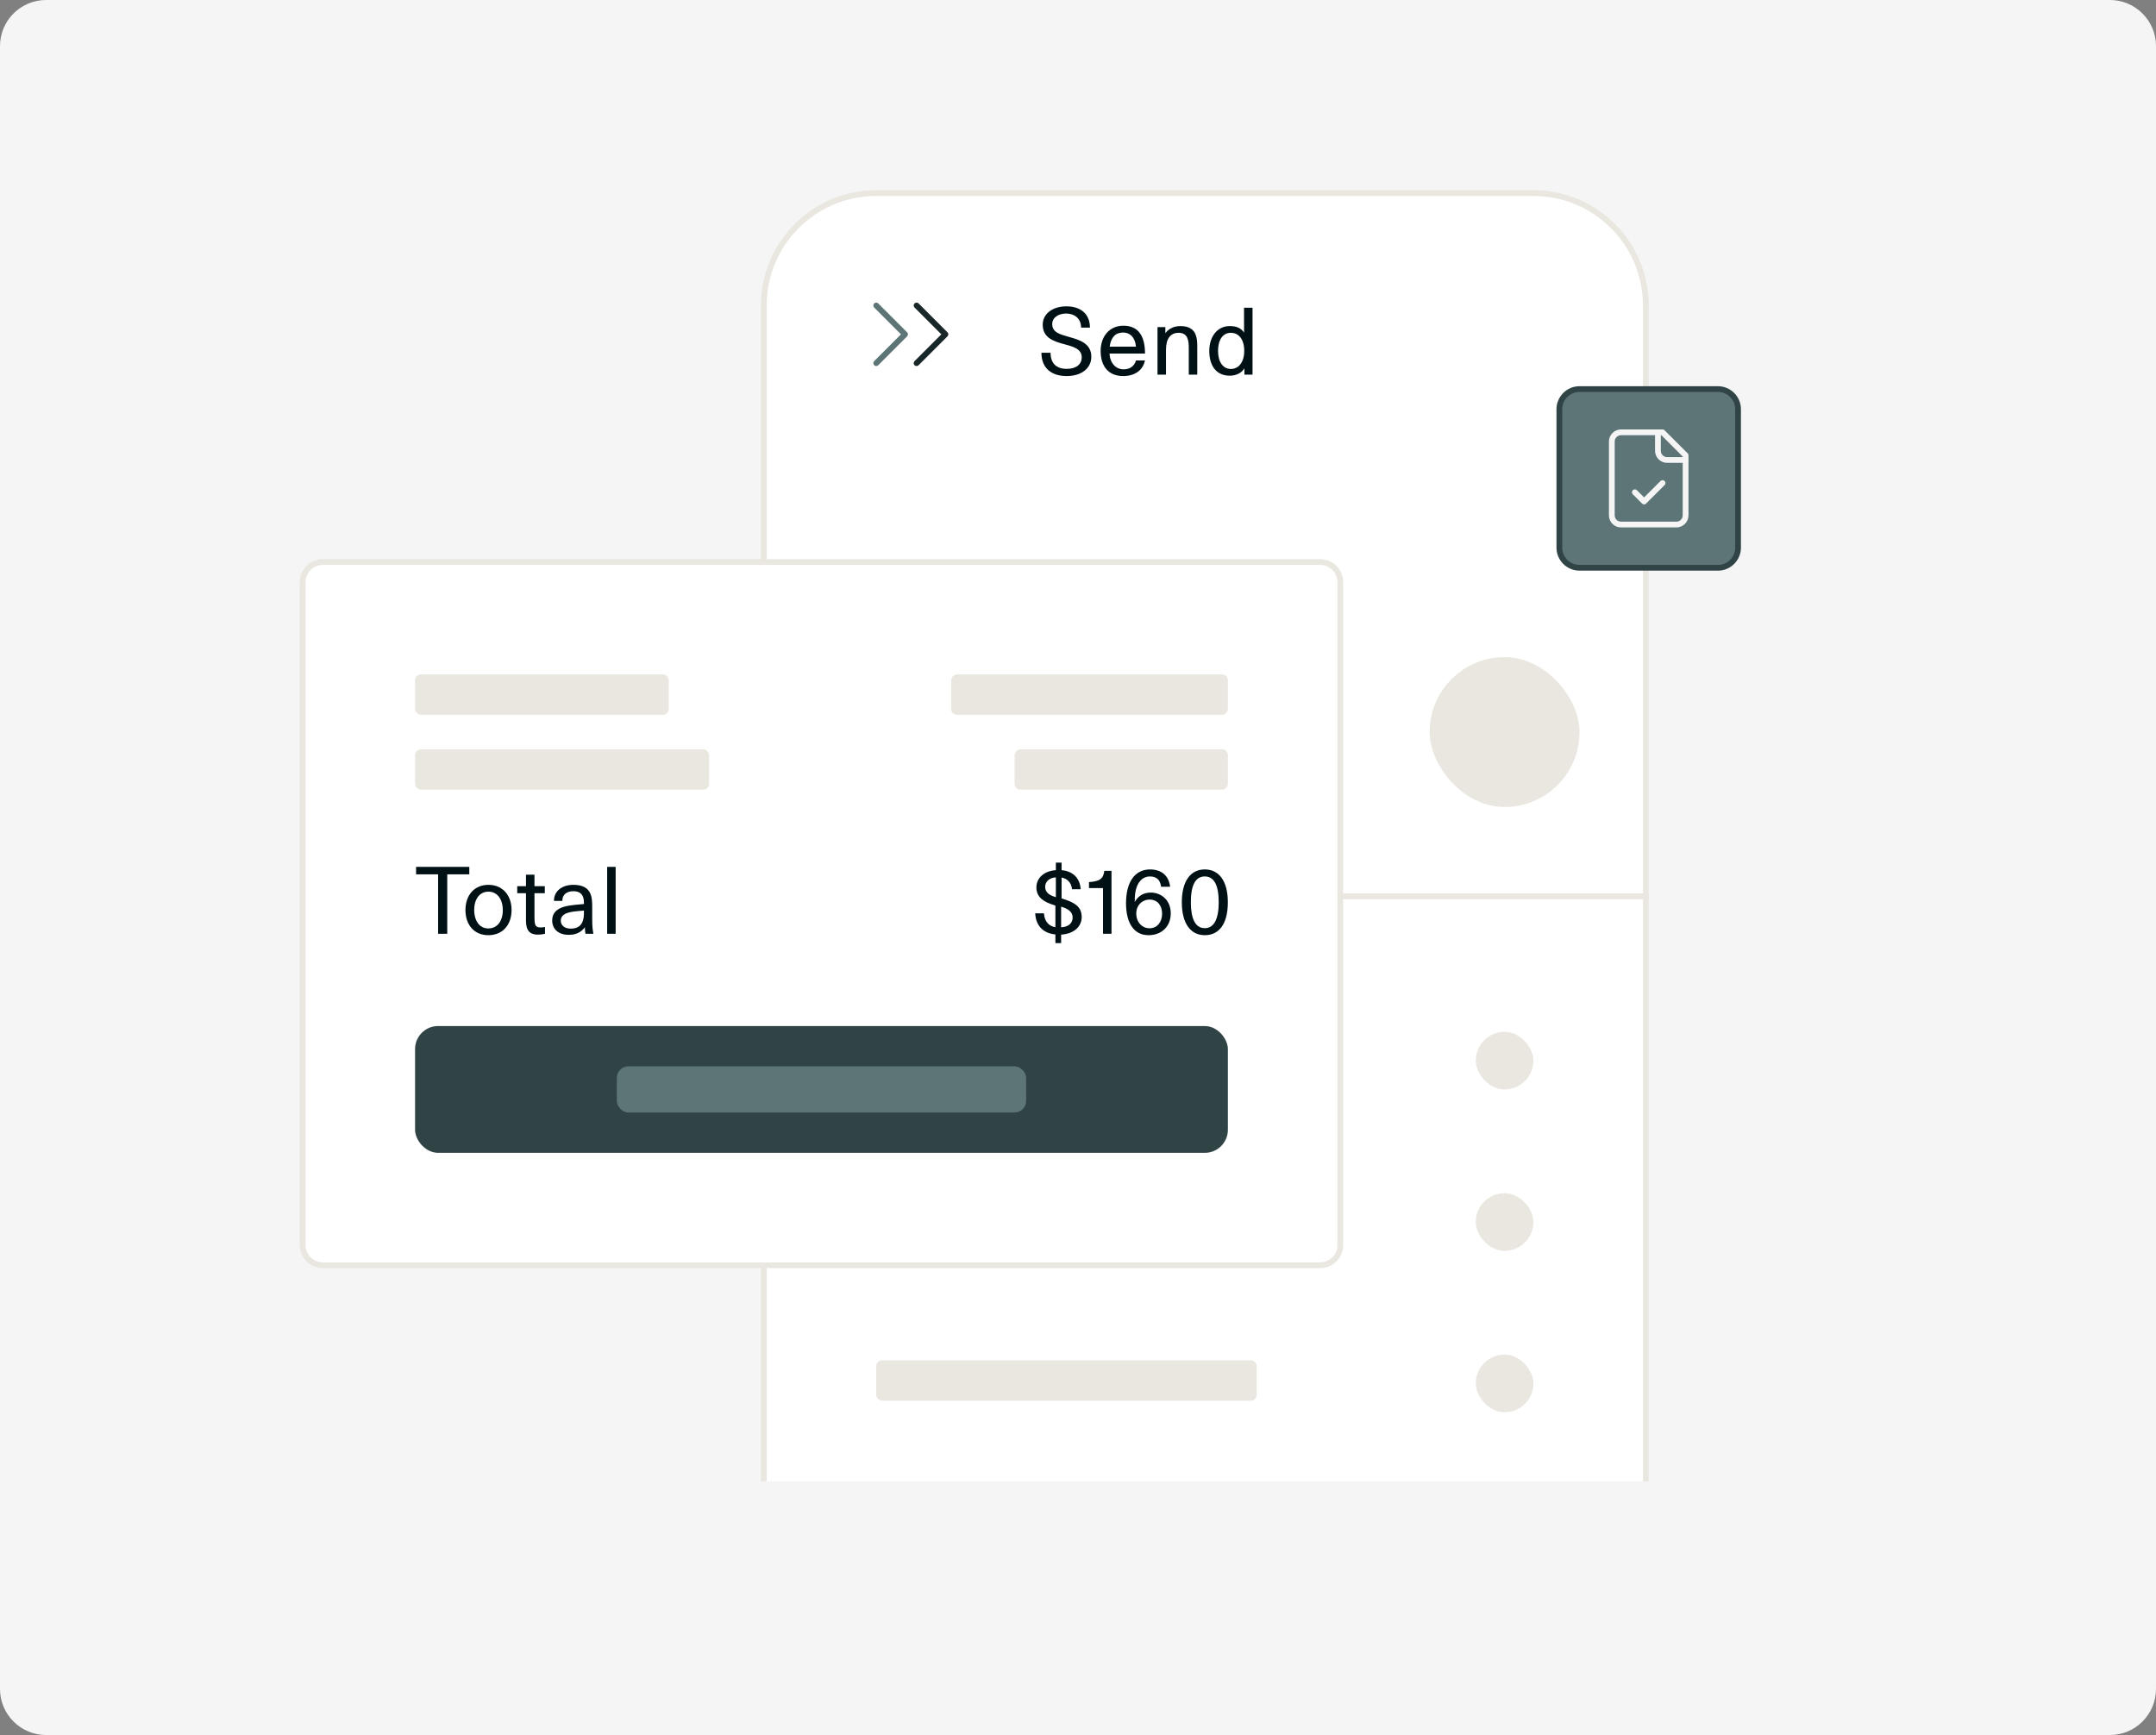
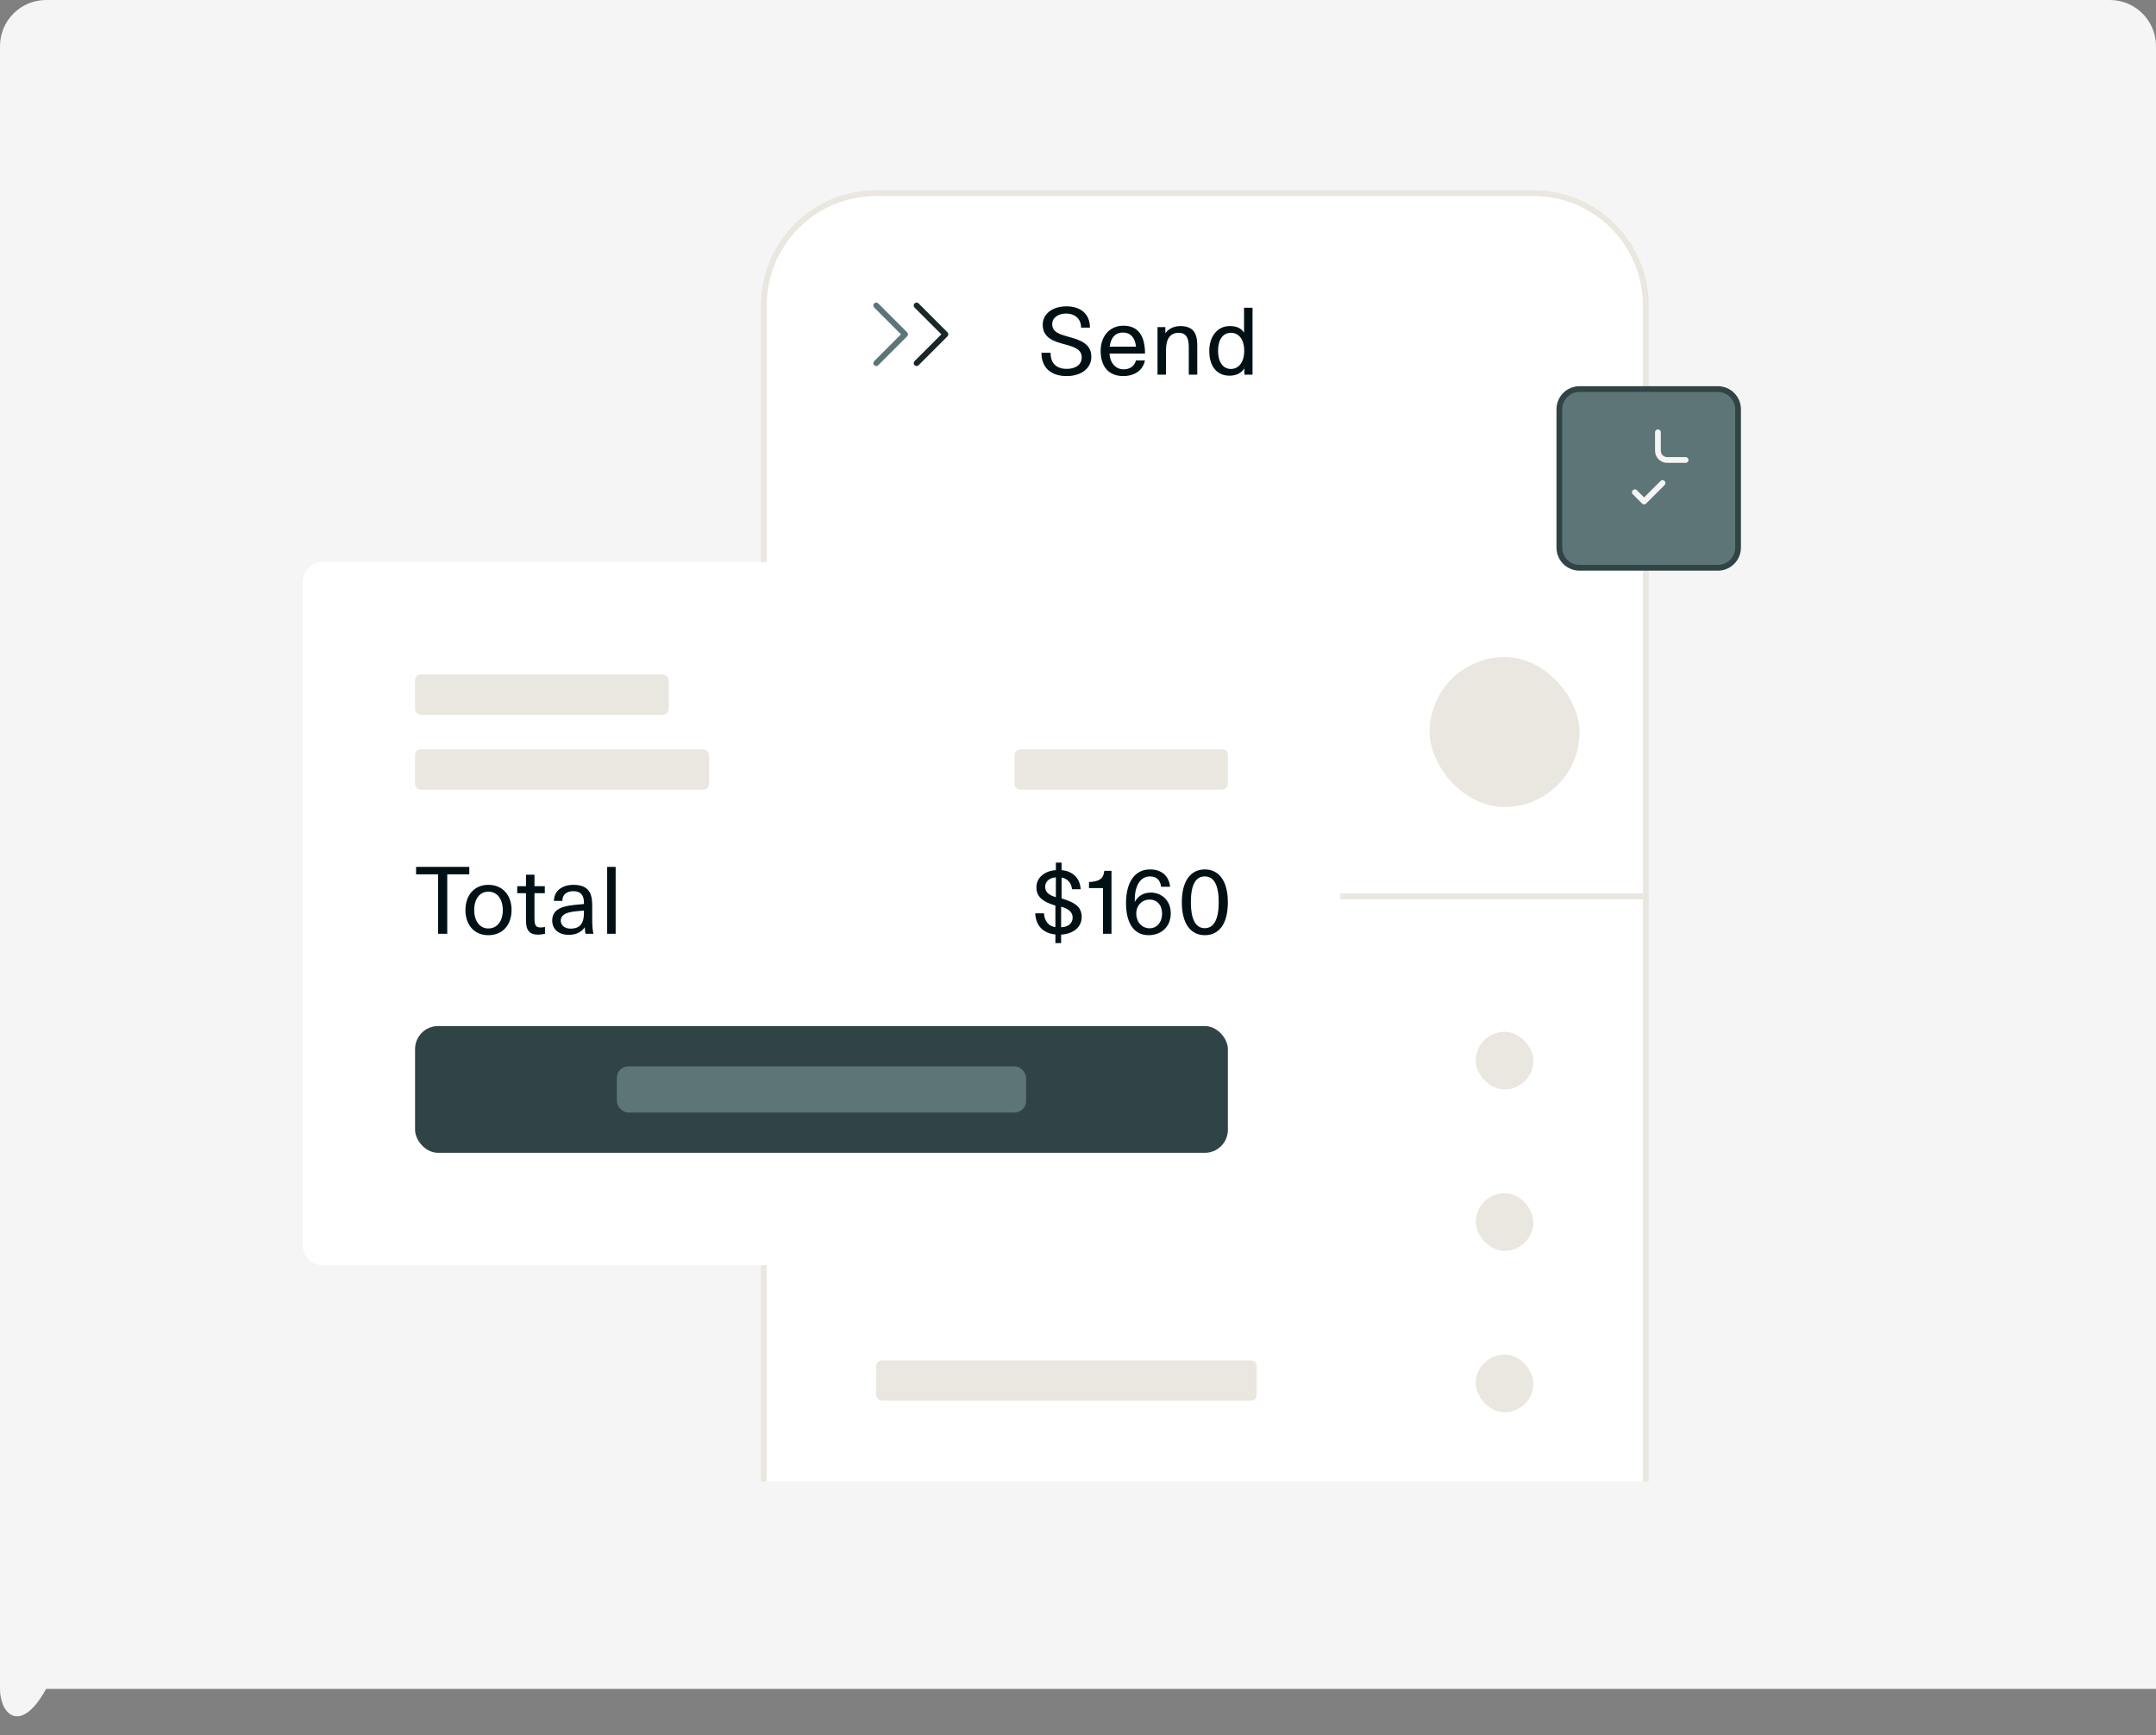
<svg xmlns="http://www.w3.org/2000/svg" width="374" height="301" viewBox="0 0 374 301" fill="none">
  <rect x="0" y="0" width="374" height="301" fill="#808080" stroke="none" />
-   <path d="M0 8C0 3.582 3.582 0 8 0H366C370.418 0 374 3.582 374 8V293C374 297.418 370.418 301 366 301H8C3.582 301 0 297.418 0 293V8Z" fill="#F5F5F5" />
+   <path d="M0 8C0 3.582 3.582 0 8 0H366C370.418 0 374 3.582 374 8V293H8C3.582 301 0 297.418 0 293V8Z" fill="#F5F5F5" />
  <path d="M152 33.5H266C276.77 33.5 285.5 42.23 285.5 53V259.5H132.5V53C132.5 42.23 141.23 33.5 152 33.5Z" fill="white" />
  <path d="M152 33.5H266C276.77 33.5 285.5 42.23 285.5 53V259.5H132.5V53C132.5 42.23 141.23 33.5 152 33.5Z" stroke="#E9E7DF" />
  <path d="M152 63L157 58L152 53" stroke="#5E7577" stroke-linecap="round" stroke-linejoin="round" />
  <path d="M159 63L164 58L159 53" stroke="#192728" stroke-linecap="round" stroke-linejoin="round" />
  <path d="M185.04 65.24C182.304 65.24 180.656 63.784 180.656 61.192H182.24C182.24 63 183.216 63.992 185.04 63.992C186.672 63.992 187.648 63.208 187.648 61.992C187.648 60.536 186.192 60.136 184.64 59.72C182.816 59.224 180.88 58.632 180.88 56.328C180.88 54.44 182.592 53.144 184.992 53.144C187.52 53.144 189.072 54.52 189.072 56.84H187.536C187.536 55.144 186.256 54.392 184.96 54.392C183.76 54.392 182.528 54.984 182.528 56.232C182.528 57.64 183.856 58.008 185.392 58.44C187.248 58.952 189.312 59.56 189.312 61.896C189.312 63.896 187.584 65.24 185.04 65.24ZM194.849 65.24C192.321 65.24 190.929 63.592 190.929 60.872C190.929 58.376 192.449 56.504 194.881 56.504C197.457 56.504 198.625 58.28 198.625 61.336H192.465C192.545 62.968 193.553 64.072 194.897 64.072C195.953 64.072 196.753 63.592 197.057 62.536H198.609C198.257 64.312 196.737 65.24 194.849 65.24ZM192.497 60.136H197.057C196.897 58.472 196.001 57.688 194.817 57.688C193.569 57.688 192.705 58.472 192.497 60.136ZM200.793 65V56.744H202.153V57.8C202.905 56.808 203.945 56.568 204.777 56.568C206.201 56.568 207.033 57.112 207.401 58.04C207.625 58.6 207.689 59.272 207.689 60.056V65H206.217V60.344C206.217 59.064 206.041 57.736 204.457 57.736C203.081 57.736 202.265 58.696 202.265 60.68V65H200.793ZM213.308 65.176C211.132 65.176 209.772 63.624 209.772 60.872C209.772 58.408 211.164 56.568 213.308 56.568C214.428 56.568 215.26 56.872 215.804 57.704V53.384H217.276V65H215.868V63.912C215.308 64.744 214.428 65.176 213.308 65.176ZM213.516 64.008C214.908 64.008 215.836 62.792 215.836 60.872C215.836 58.904 214.908 57.736 213.516 57.736C212.156 57.736 211.292 58.904 211.292 60.872C211.292 62.792 212.156 64.008 213.516 64.008Z" fill="#001116" />
  <rect x="152" y="236" width="66" height="7" rx="1" fill="#E9E7DF" />
  <rect x="130" y="155" width="156" height="1" fill="#E9E7DF" />
  <rect x="152" y="208" width="66" height="7" rx="1" fill="#E9E7DF" />
  <rect x="152" y="180" width="66" height="7" rx="1" fill="#E9E7DF" />
  <rect x="256" y="235" width="10" height="10" rx="5" fill="#E9E7DF" />
  <rect x="256" y="207" width="10" height="10" rx="5" fill="#E9E7DF" />
  <rect x="256" y="179" width="10" height="10" rx="5" fill="#E9E7DF" />
  <rect x="248" y="114" width="26" height="26" rx="13" fill="#E9E7DF" />
  <rect x="127" y="257" width="164" height="6" fill="#F5F5F5" />
  <path d="M56 97.5H229C230.933 97.5 232.5 99.067 232.5 101V216C232.5 217.933 230.933 219.5 229 219.5H56C54.067 219.5 52.5 217.933 52.5 216V101C52.5 99.067 54.067 97.5 56 97.5Z" fill="white" />
-   <path d="M56 97.5H229C230.933 97.5 232.5 99.067 232.5 101V216C232.5 217.933 230.933 219.5 229 219.5H56C54.067 219.5 52.5 217.933 52.5 216V101C52.5 99.067 54.067 97.5 56 97.5Z" stroke="#E9E7DF" />
  <path d="M76 162V151.68H72.176V150.384H81.408V151.68H77.584V162H76ZM84.709 162.24C82.261 162.24 80.741 160.448 80.741 157.872C80.741 155.312 82.277 153.504 84.725 153.504C87.189 153.504 88.741 155.312 88.741 157.872C88.741 160.448 87.205 162.24 84.709 162.24ZM84.709 161.072C86.261 161.072 87.221 159.792 87.221 157.888C87.221 155.984 86.245 154.688 84.725 154.688C83.221 154.688 82.261 155.952 82.261 157.856C82.261 159.776 83.205 161.072 84.709 161.072ZM93.323 162.144C92.027 162.144 91.243 161.568 91.243 159.76V154.96H89.723V153.744H91.243V151.744H92.715V153.744H94.507V154.96H92.715V159.072C92.715 160.24 92.763 160.896 93.707 160.896C93.931 160.896 94.203 160.896 94.539 160.816V162C94.107 162.096 93.691 162.144 93.323 162.144ZM98.651 162.176C96.827 162.176 95.787 161.136 95.787 159.68C95.787 156.976 99.243 157.072 101.291 156.832V156.544C101.291 155.312 100.731 154.608 99.467 154.608C98.315 154.608 97.547 155.184 97.547 156.288H96.091C96.091 154.592 97.483 153.504 99.467 153.504C102.587 153.504 102.731 155.584 102.731 157.248V159.504C102.731 160.464 102.779 161.248 102.939 162H101.563C101.515 161.76 101.467 161.44 101.451 160.88C100.747 161.808 99.835 162.176 98.651 162.176ZM98.987 161.104C100.171 161.104 101.291 160.624 101.291 158.432V157.968C100.043 158.128 97.275 158.032 97.275 159.712C97.275 160.512 97.931 161.104 98.987 161.104ZM105.324 162V150.384H106.796V162H105.324Z" fill="#001116" />
  <path d="M183.08 163.616V162.112C180.936 161.904 179.688 160.592 179.576 158.448H181.096C181.176 159.808 181.912 160.688 183.08 160.848V157.104L182.744 156.992C181.224 156.496 179.784 155.776 179.784 153.952C179.784 152.288 181.16 151.088 183.16 150.96V149.648H184.152V150.96C186.072 151.12 187.352 152.32 187.464 154.272H185.96C185.848 153.04 185.048 152.4 184.152 152.24V155.856L184.536 155.984C186.056 156.496 187.64 157.104 187.64 159.072C187.64 160.816 186.248 162 184.072 162.144V163.616H183.08ZM181.304 153.856C181.304 154.864 182.088 155.328 183.16 155.648V152.208C182.152 152.256 181.304 152.864 181.304 153.856ZM186.072 159.168C186.072 158.144 185.192 157.616 184.072 157.296V160.864C185.288 160.816 186.072 160.208 186.072 159.168ZM191.339 154.064H188.907V153.024C190.731 152.928 191.419 152.432 191.563 151.072H192.811V162H191.339V154.064ZM201.411 153.84C201.283 152.656 200.611 152.048 199.491 152.048C197.843 152.048 196.851 153.616 196.851 156.064V156.464C197.475 155.376 198.403 154.848 199.635 154.848C201.459 154.848 203.091 156.176 203.091 158.448C203.091 160.816 201.411 162.24 199.235 162.24C196.739 162.24 195.331 160.192 195.331 156.688C195.331 153.024 196.867 150.832 199.491 150.832C201.491 150.832 202.771 151.936 202.979 153.84H201.411ZM199.427 156.064C198.099 156.064 197.107 157.088 197.107 158.48C197.107 159.968 198.099 161.04 199.427 161.04C200.707 161.04 201.587 159.984 201.587 158.512C201.587 157.056 200.755 156.064 199.427 156.064ZM208.994 150.832C211.458 150.832 212.994 152.848 212.994 156.528C212.994 160.304 211.458 162.24 208.994 162.24C206.53 162.24 205.01 160.208 205.01 156.528C205.01 152.848 206.53 150.832 208.994 150.832ZM208.994 152.048C207.346 152.048 206.578 153.616 206.578 156.528C206.578 159.376 207.346 161.024 208.994 161.024C210.626 161.024 211.41 159.376 211.41 156.528C211.41 153.616 210.626 152.048 208.994 152.048Z" fill="#001116" />
  <rect x="72" y="178" width="141" height="22" rx="4" fill="#304446" />
  <rect x="72" y="117" width="44" height="7" rx="1" fill="#E9E7DF" />
-   <rect width="48" height="7" rx="1" transform="matrix(-1 0 0 1 213 117)" fill="#E9E7DF" />
  <rect x="72" y="130" width="51" height="7" rx="1" fill="#E9E7DF" />
  <rect width="37" height="7" rx="1" transform="matrix(-1 0 0 1 213 130)" fill="#E9E7DF" />
  <rect x="107" y="185" width="71" height="8" rx="2" fill="#5E7577" />
  <path d="M274 67.5H298C299.933 67.5 301.5 69.067 301.5 71V95C301.5 96.933 299.933 98.5 298 98.5H274C272.067 98.5 270.5 96.933 270.5 95V71C270.5 69.067 272.067 67.5 274 67.5Z" fill="#5E7577" />
  <path d="M274 67.5H298C299.933 67.5 301.5 69.067 301.5 71V95C301.5 96.933 299.933 98.5 298 98.5H274C272.067 98.5 270.5 96.933 270.5 95V71C270.5 69.067 272.067 67.5 274 67.5Z" stroke="#304446" />
-   <path d="M288.4 75H281.2C280.775 75 280.368 75.169 280.068 75.469C279.768 75.769 279.6 76.176 279.6 76.6V89.4C279.6 89.824 279.768 90.231 280.068 90.531C280.368 90.831 280.775 91 281.2 91H290.8C291.224 91 291.631 90.831 291.931 90.531C292.231 90.231 292.4 89.824 292.4 89.4V79L288.4 75Z" stroke="#F5F5F5" stroke-linecap="round" stroke-linejoin="round" />
  <path d="M287.6 75V78.2C287.6 78.624 287.768 79.031 288.068 79.331C288.368 79.631 288.775 79.8 289.2 79.8H292.4" stroke="#F5F5F5" stroke-linecap="round" stroke-linejoin="round" />
  <path d="M283.6 85.4L285.2 87L288.4 83.8" stroke="#F5F5F5" stroke-linecap="round" stroke-linejoin="round" />
</svg>